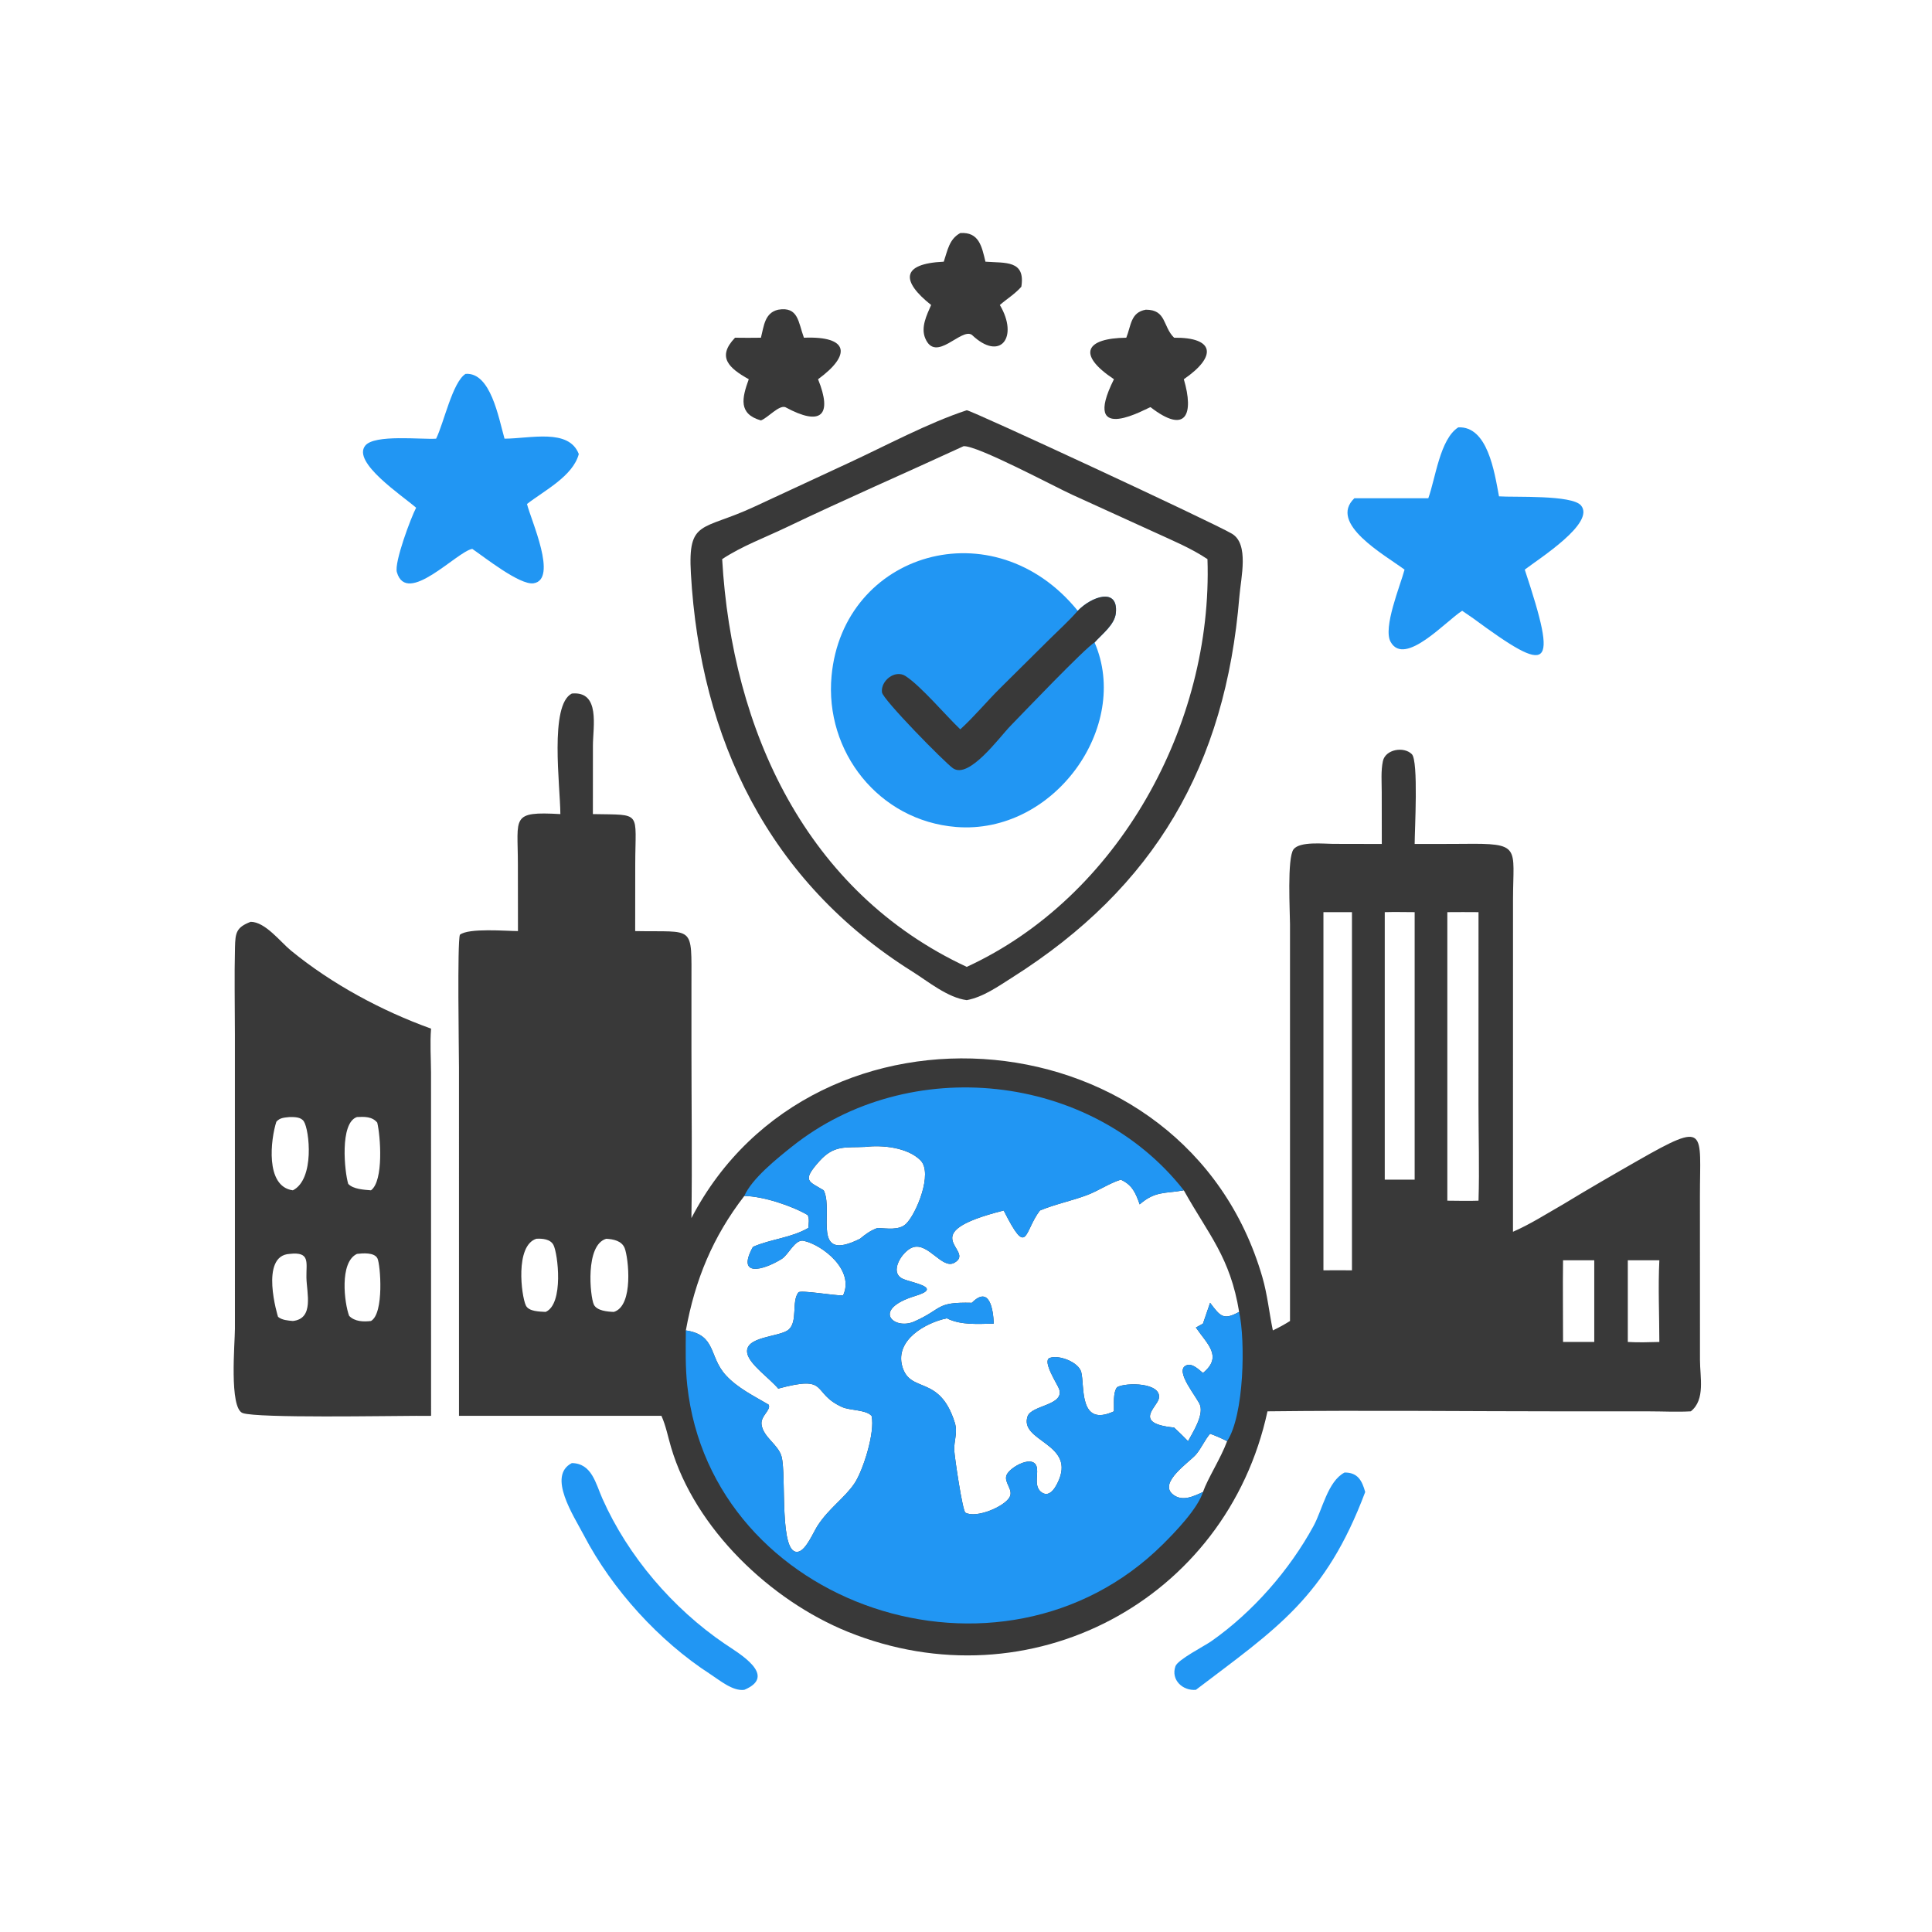
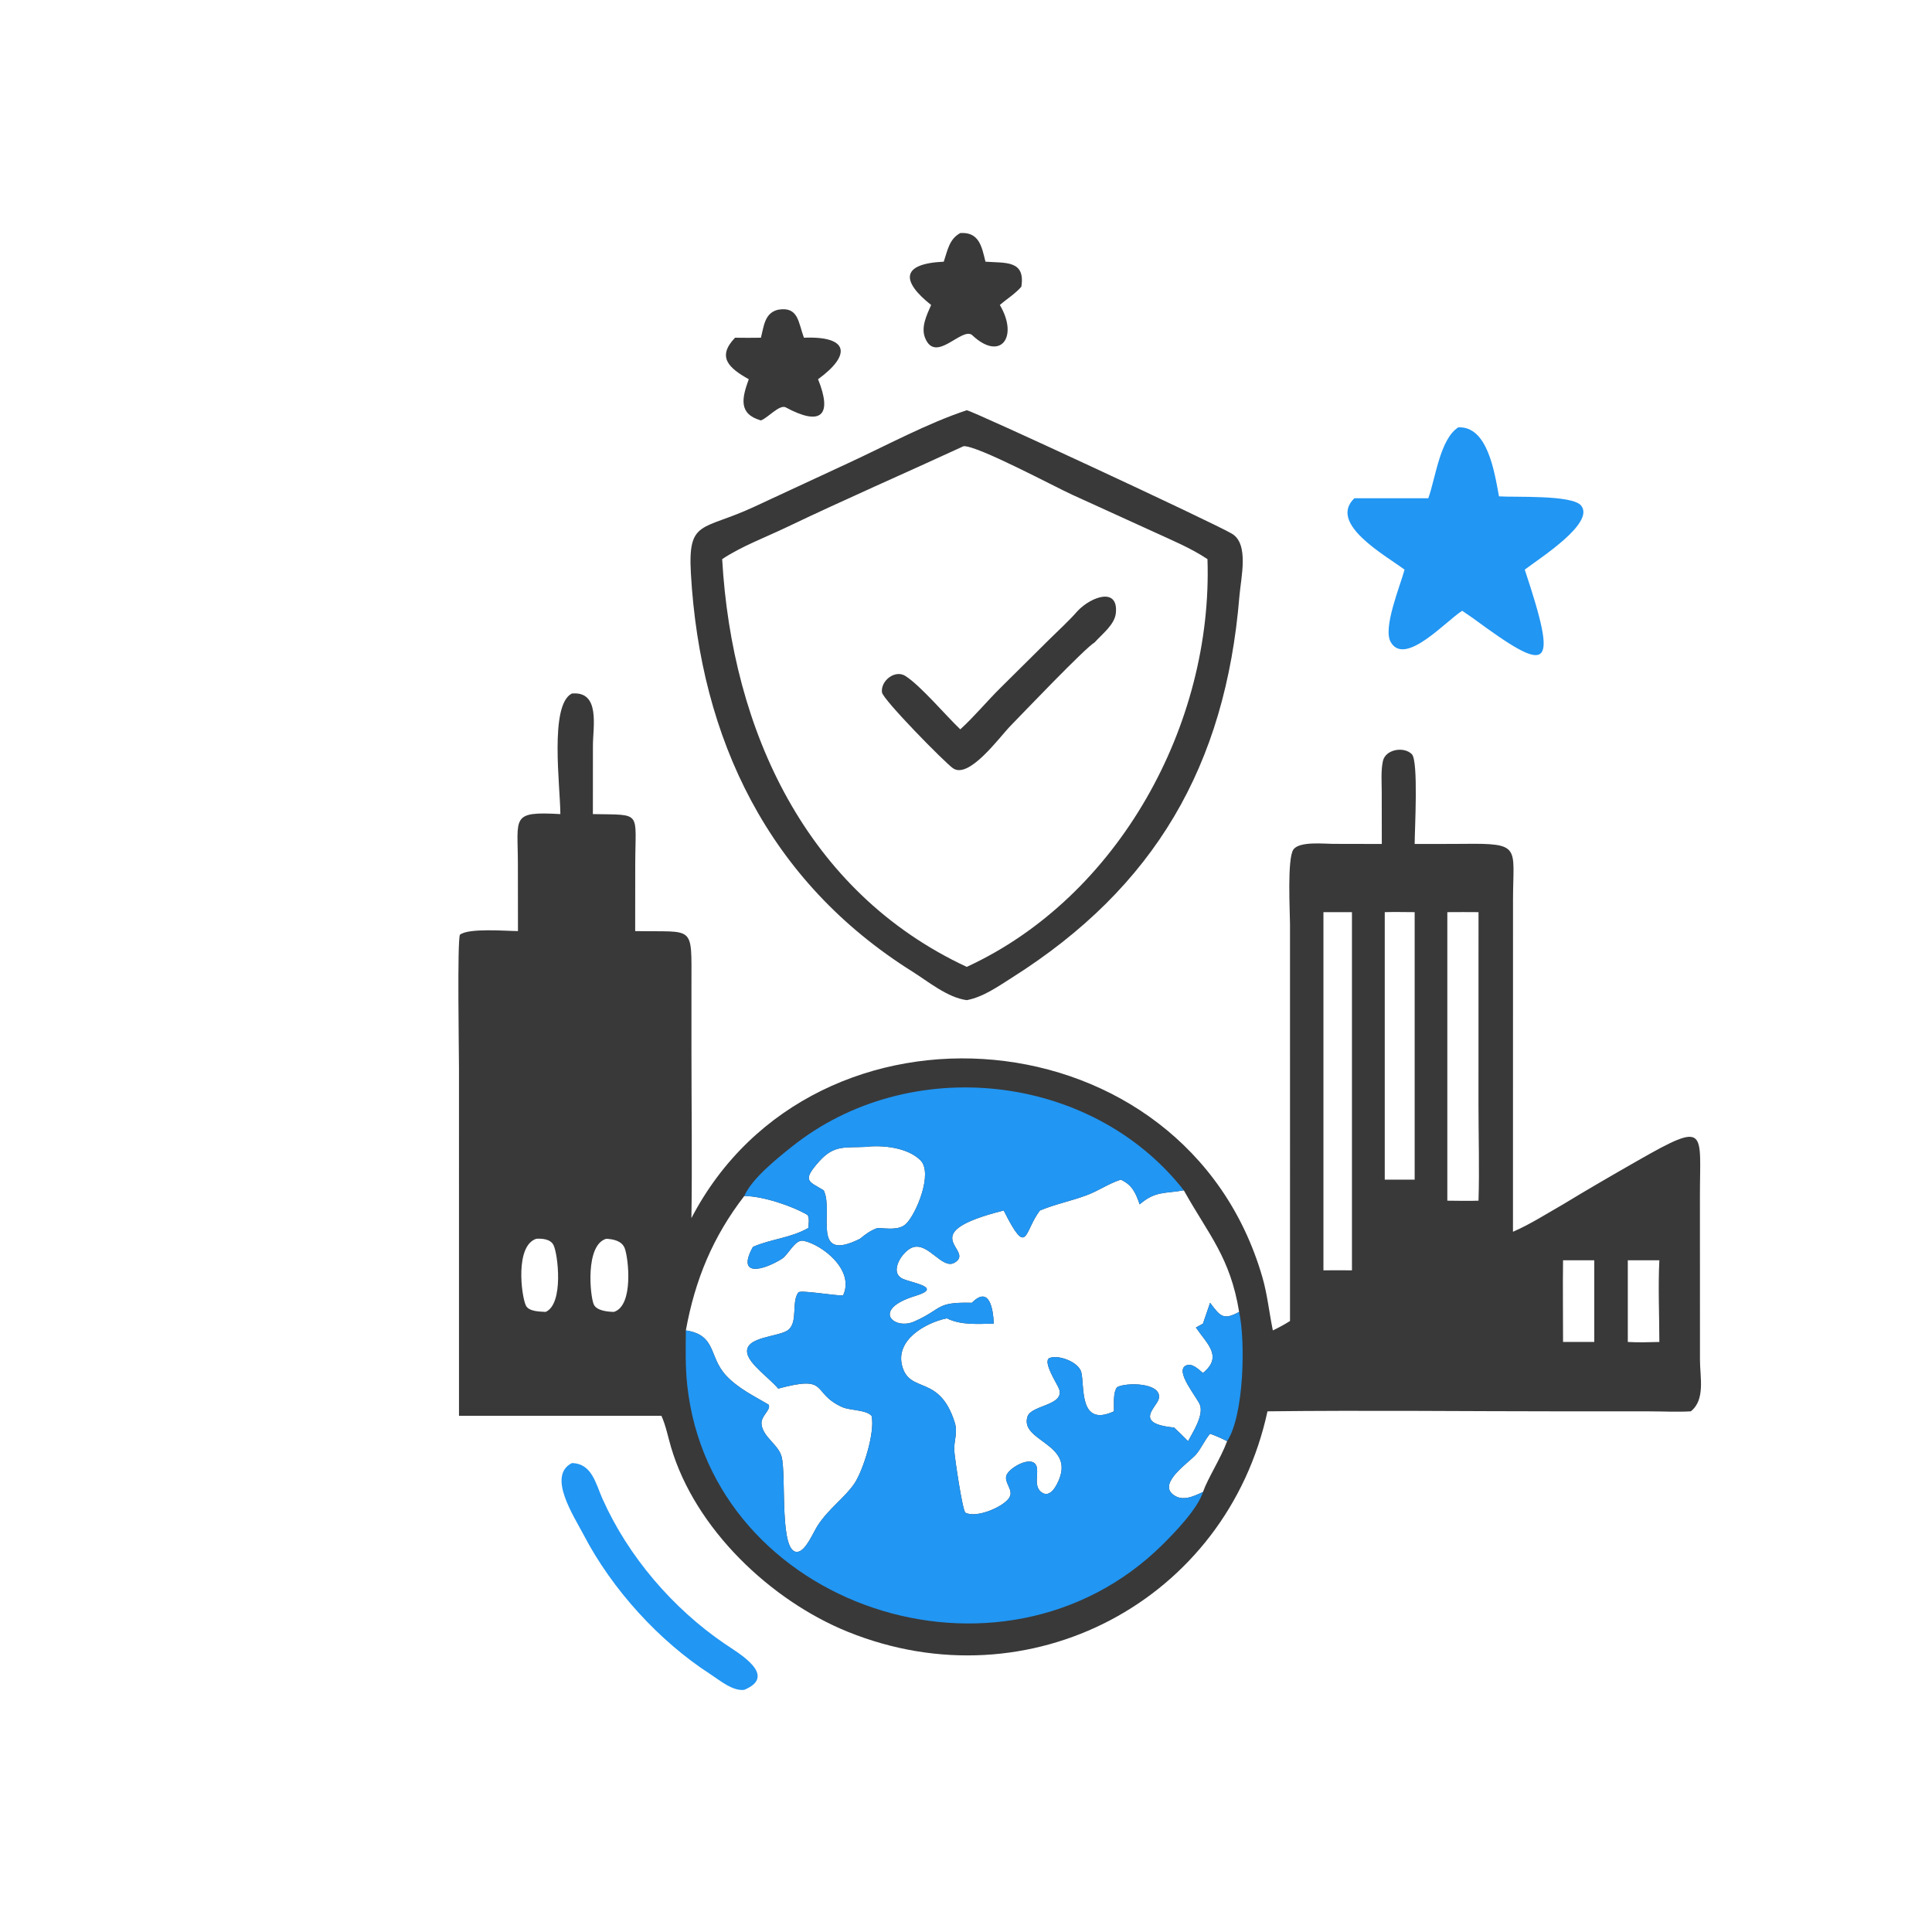
<svg xmlns="http://www.w3.org/2000/svg" version="1.1" style="display: block;" viewBox="0 0 2048 2048" width="512" height="512">
  <path transform="translate(0,0)" fill="rgb(57,57,57)" d="M 606.178 735.175 C 636.721 732.285 628.507 770.769 628.523 790.487 L 628.48 862.967 C 681.311 864.04 673.425 858.946 673.382 916.762 L 673.315 986.989 C 736.783 988.312 732.948 979.193 732.97 1043.64 L 732.97 1112.53 C 732.956 1172.05 733.842 1231.73 732.928 1291.24 C 863.196 1041.04 1256.81 1073.35 1338.14 1353.76 C 1343.53 1372.34 1345.36 1391.44 1349.28 1410.3 C 1355.63 1407.29 1361.54 1404.06 1367.47 1400.3 L 1367.46 979.776 C 1367.46 967.423 1364.21 909.348 1371.24 900.275 C 1377.92 891.654 1403.56 894.519 1412.9 894.525 L 1464.76 894.633 L 1464.69 839.489 C 1464.68 828.988 1463.72 817.096 1465.93 806.808 C 1468.62 794.268 1488.13 790.971 1496.6 799.44 C 1503.8 806.632 1499.59 880.372 1499.6 894.633 C 1516.68 894.562 1533.77 894.732 1550.85 894.521 C 1613.15 893.749 1603.97 897.461 1603.86 953.187 L 1603.81 1305.73 C 1622.18 1297.77 1639.51 1286.57 1656.9 1276.68 C 1683.12 1260.72 1709.84 1245.3 1736.5 1230.07 C 1810.79 1187.61 1801.96 1198.6 1801.99 1267.79 L 1802.04 1441.65 C 1802.03 1459.62 1807.92 1483.7 1792.35 1496.07 C 1778.01 1496.92 1763.2 1496.11 1748.8 1496.1 L 1659.53 1496.09 C 1554.26 1496.08 1448.83 1494.83 1343.58 1496.07 C 1300.21 1696.85 1091.18 1807.58 898.804 1729.8 C 816.91 1696.69 736.832 1620.63 711.308 1534.02 C 708.04 1522.93 705.901 1511.45 701.155 1500.85 L 486.551 1500.85 L 486.54 1132.19 C 486.518 1114.11 484.616 999.394 487.505 990.889 C 496.669 983.515 536.397 986.925 549.065 986.989 L 548.976 915.705 C 548.941 865.946 541.143 860.006 594.008 862.967 C 593.916 833.383 582.194 747.225 606.178 735.175 z M 911.628 1313.15 C 917.637 1308.21 922.863 1304.3 930.31 1301.69 C 939.839 1302.07 952.983 1304.51 960.442 1297.33 C 971.143 1287.03 989.375 1243.58 975.7 1229.93 C 962.194 1216.45 935.753 1213.51 917.233 1215.76 C 895.915 1216.82 884.265 1213.44 868.568 1230.92 C 849.354 1252.31 857.567 1252.15 873.167 1261.79 L 873.703 1263.01 C 883.44 1285.77 859.651 1339.04 911.628 1313.15 z M 1208.11 1276.68 C 1203.99 1265.15 1200.54 1256.41 1188.82 1250.86 L 1188.03 1250.49 C 1175.38 1254.56 1164.5 1262.28 1152.15 1266.91 C 1135.83 1273.03 1118.38 1276.49 1102.35 1283.19 C 1085.14 1305.74 1089.63 1334.13 1063.97 1283.19 C 965.41 1307.95 1035.44 1325.18 1011.64 1338.6 C 998.71 1345.89 984.162 1316.91 967.767 1322.15 C 956.86 1325.64 941.773 1348.56 956.909 1355.54 C 966.655 1360.03 1000.26 1364.62 970.399 1373.7 C 922.81 1388.17 947.838 1410.28 968.944 1400.94 C 1000 1387.21 991.313 1380.02 1030.22 1381.01 C 1048.73 1362.31 1052.86 1387.62 1053.43 1403.09 C 1037 1403.34 1018.8 1405.02 1003.66 1397.46 C 981.161 1402.15 948.731 1420.37 956.381 1448.16 C 964.571 1477.91 995.902 1456.31 1012.11 1508.03 C 1015.47 1518.77 1011.02 1527.18 1011.58 1537.74 C 1011.97 1545.16 1020.33 1601.81 1023.4 1603.49 C 1034.87 1609.79 1064.52 1597.16 1070.13 1587.19 C 1074.67 1579.12 1063.9 1571.65 1066.96 1563.73 C 1070.35 1554.95 1097.38 1540.26 1099.3 1556.77 C 1100.23 1564.72 1096.01 1576.23 1104.24 1581.99 C 1113.42 1588.42 1120.16 1574.6 1122.86 1567.81 C 1137.88 1529.89 1080.71 1527.64 1089.21 1501.55 C 1093.22 1489.28 1129.3 1489.99 1122.54 1472 C 1120.71 1467.14 1104.61 1442.68 1112.63 1439.51 C 1122.03 1435.79 1143.32 1443.72 1146.16 1454.49 C 1149.99 1468.99 1143.12 1513.44 1180.83 1496.07 C 1181.14 1488.42 1179.56 1476.87 1184.06 1470.54 C 1193.46 1465.12 1231.85 1465.48 1228.45 1482.44 C 1226.6 1491.69 1200.37 1508.93 1244.58 1513.26 C 1249.67 1517.95 1254.56 1522.76 1259.39 1527.72 C 1264.68 1517.91 1275.5 1501.21 1272.26 1489.96 C 1270.01 1482.12 1243.62 1452.43 1257.89 1447.2 C 1264.08 1444.93 1270.84 1451.89 1275.19 1455.42 C 1296.65 1437.81 1279.52 1424.69 1267.7 1407.22 L 1275.19 1403.09 L 1282.75 1381.01 C 1293.68 1395.49 1296.8 1399.82 1313.54 1390.67 C 1304.11 1332.81 1281.08 1308.64 1255.64 1263.11 L 1254.91 1261.79 C 1234.94 1265.44 1224.8 1262.24 1208.11 1276.68 z M 727.03 1410.3 C 759.699 1415.24 751.14 1437.99 769.522 1457.92 C 782.082 1471.54 799.024 1479.68 814.745 1488.96 C 817.807 1494.52 806.13 1500.86 807.278 1509.97 C 808.978 1523.48 824.801 1531.06 828.424 1543.77 C 834.004 1563.35 825.204 1650.64 846.639 1644.75 C 854.733 1642.53 862.233 1624.19 866.618 1617.4 C 878.679 1598.74 895.529 1587.79 905.866 1572.32 C 914.728 1559.06 927.764 1518.69 923.962 1501.01 C 918.566 1494.33 900.961 1495.28 892.692 1491.55 C 859.237 1476.43 880.183 1457.07 824.956 1471.98 C 816.255 1461.48 794.619 1446.43 792.179 1434.79 C 788.311 1416.32 826.588 1417.59 835.965 1409.46 C 845.934 1400.82 838.819 1379.81 846.318 1370 C 848.458 1367.2 884.191 1373.44 893.681 1373.25 C 906.25 1346.65 872.129 1319.78 852.042 1315.33 C 842.681 1313.25 836.075 1329.92 828.674 1334.52 C 808.514 1347.05 780.374 1353.97 798.158 1321.73 C 817.077 1313.4 838.537 1312.31 856.82 1301.69 C 857.188 1297.56 858.271 1291.55 856.003 1287.9 C 839.848 1278.38 808.678 1267.89 788.977 1267.8 C 755.653 1311.01 736.768 1356.59 727.03 1410.3 z M 1725.54 1335.96 L 1725.54 1422.53 C 1736.7 1423.19 1747.81 1422.83 1758.98 1422.53 C 1758.94 1393.82 1757.58 1364.6 1758.98 1335.96 L 1725.54 1335.96 z M 1656.9 1422.53 L 1689.98 1422.53 L 1689.98 1335.96 L 1656.9 1335.96 C 1656.49 1364.8 1656.95 1393.68 1656.9 1422.53 z M 578.406 1390.67 C 597.817 1382.32 591.43 1328.74 586.675 1319.69 C 583.379 1313.41 574.746 1312.74 568.502 1313.15 C 545.778 1320.52 552.672 1373.72 557.407 1383.8 C 560.527 1390.44 572.313 1390.29 578.406 1390.67 z M 642.648 1313.15 C 620.098 1319.65 625.513 1374.27 629.455 1382.82 C 632.537 1389.5 644.191 1390.5 650.736 1390.67 C 671.986 1384.14 666.161 1333.24 662.207 1323.14 C 659.116 1315.25 650.102 1313.57 642.648 1313.15 z M 1300.8 1527.72 C 1294.88 1524.64 1289.01 1522.11 1282.75 1519.8 C 1276.96 1526.59 1273.54 1535.01 1267.88 1541.74 C 1261.03 1549.86 1227.71 1571.5 1243.23 1584.09 C 1253.23 1592.2 1265.2 1586.18 1275.19 1581.58 C 1280.48 1566.65 1293.78 1546.55 1300.8 1527.72 z M 1467.9 966.914 L 1467.9 1250.49 L 1499.6 1250.49 L 1499.6 966.914 C 1489.06 966.894 1478.43 966.609 1467.9 966.914 z M 1534.23 966.914 L 1534.23 1272.77 C 1545.21 1272.81 1556.33 1273.19 1567.29 1272.77 C 1568.34 1238.77 1567.26 1204.46 1567.25 1170.43 L 1567.29 966.914 C 1556.28 966.902 1545.24 966.728 1534.23 966.914 z M 1402.9 1346.6 C 1412.97 1346.59 1423.06 1346.46 1433.13 1346.6 L 1433.13 966.914 L 1402.9 966.914 L 1402.9 1346.6 z" />
  <path transform="translate(0,0)" fill="rgb(33,150,243)" d="M 788.977 1267.8 C 797.051 1249.34 823.509 1228.2 839.638 1215.34 C 963.449 1116.62 1156.56 1136.48 1254.91 1261.79 C 1234.94 1265.44 1224.8 1262.24 1208.11 1276.68 C 1203.99 1265.15 1200.54 1256.41 1188.82 1250.86 L 1188.03 1250.49 C 1175.38 1254.56 1164.5 1262.28 1152.15 1266.91 C 1135.83 1273.03 1118.38 1276.49 1102.35 1283.19 C 1085.14 1305.74 1089.63 1334.13 1063.97 1283.19 C 965.41 1307.95 1035.44 1325.18 1011.64 1338.6 C 998.71 1345.89 984.162 1316.91 967.767 1322.15 C 956.86 1325.64 941.773 1348.56 956.909 1355.54 C 966.655 1360.03 1000.26 1364.62 970.399 1373.7 C 922.81 1388.17 947.838 1410.28 968.944 1400.94 C 1000 1387.21 991.313 1380.02 1030.22 1381.01 C 1048.73 1362.31 1052.86 1387.62 1053.43 1403.09 C 1037 1403.34 1018.8 1405.02 1003.66 1397.46 C 981.161 1402.15 948.731 1420.37 956.381 1448.16 C 964.571 1477.91 995.902 1456.31 1012.11 1508.03 C 1015.47 1518.77 1011.02 1527.18 1011.58 1537.74 C 1011.97 1545.16 1020.33 1601.81 1023.4 1603.49 C 1034.87 1609.79 1064.52 1597.16 1070.13 1587.19 C 1074.67 1579.12 1063.9 1571.65 1066.96 1563.73 C 1070.35 1554.95 1097.38 1540.26 1099.3 1556.77 C 1100.23 1564.72 1096.01 1576.23 1104.24 1581.99 C 1113.42 1588.42 1120.16 1574.6 1122.86 1567.81 C 1137.88 1529.89 1080.71 1527.64 1089.21 1501.55 C 1093.22 1489.28 1129.3 1489.99 1122.54 1472 C 1120.71 1467.14 1104.61 1442.68 1112.63 1439.51 C 1122.03 1435.79 1143.32 1443.72 1146.16 1454.49 C 1149.99 1468.99 1143.12 1513.44 1180.83 1496.07 C 1181.14 1488.42 1179.56 1476.87 1184.06 1470.54 C 1193.46 1465.12 1231.85 1465.48 1228.45 1482.44 C 1226.6 1491.69 1200.37 1508.93 1244.58 1513.26 C 1249.67 1517.95 1254.56 1522.76 1259.39 1527.72 C 1264.68 1517.91 1275.5 1501.21 1272.26 1489.96 C 1270.01 1482.12 1243.62 1452.43 1257.89 1447.2 C 1264.08 1444.93 1270.84 1451.89 1275.19 1455.42 C 1296.65 1437.81 1279.52 1424.69 1267.7 1407.22 L 1275.19 1403.09 L 1282.75 1381.01 C 1293.68 1395.49 1296.8 1399.82 1313.54 1390.67 C 1320.26 1421.34 1318.95 1499.86 1300.8 1527.72 C 1294.88 1524.64 1289.01 1522.11 1282.75 1519.8 C 1276.96 1526.59 1273.54 1535.01 1267.88 1541.74 C 1261.03 1549.86 1227.71 1571.5 1243.23 1584.09 C 1253.23 1592.2 1265.2 1586.18 1275.19 1581.58 C 1269.76 1599.08 1246.02 1623.83 1232.47 1637.25 C 1061.6 1806.47 754.05 1703.43 728.525 1468.67 C 726.42 1449.31 726.827 1429.75 727.03 1410.3 C 759.699 1415.24 751.14 1437.99 769.522 1457.92 C 782.082 1471.54 799.024 1479.68 814.745 1488.96 C 817.807 1494.52 806.13 1500.86 807.278 1509.97 C 808.978 1523.48 824.801 1531.06 828.424 1543.77 C 834.004 1563.35 825.204 1650.64 846.639 1644.75 C 854.733 1642.53 862.233 1624.19 866.618 1617.4 C 878.679 1598.74 895.529 1587.79 905.866 1572.32 C 914.728 1559.06 927.764 1518.69 923.962 1501.01 C 918.566 1494.33 900.961 1495.28 892.692 1491.55 C 859.237 1476.43 880.183 1457.07 824.956 1471.98 C 816.255 1461.48 794.619 1446.43 792.179 1434.79 C 788.311 1416.32 826.588 1417.59 835.965 1409.46 C 845.934 1400.82 838.819 1379.81 846.318 1370 C 848.458 1367.2 884.191 1373.44 893.681 1373.25 C 906.25 1346.65 872.129 1319.78 852.042 1315.33 C 842.681 1313.25 836.075 1329.92 828.674 1334.52 C 808.514 1347.05 780.374 1353.97 798.158 1321.73 C 817.077 1313.4 838.537 1312.31 856.82 1301.69 C 857.188 1297.56 858.271 1291.55 856.003 1287.9 C 839.848 1278.38 808.678 1267.89 788.977 1267.8 z M 873.167 1261.79 L 873.703 1263.01 C 883.44 1285.77 859.651 1339.04 911.628 1313.15 C 917.637 1308.21 922.863 1304.3 930.31 1301.69 C 939.839 1302.07 952.983 1304.51 960.442 1297.33 C 971.143 1287.03 989.375 1243.58 975.7 1229.93 C 962.194 1216.45 935.753 1213.51 917.233 1215.76 C 895.915 1216.82 884.265 1213.44 868.568 1230.92 C 849.354 1252.31 857.567 1252.15 873.167 1261.79 z" />
  <path transform="translate(0,0)" fill="rgb(57,57,57)" d="M 1024.8 434.888 C 1029.62 434.884 1285.75 553.805 1305.89 565.747 C 1324.29 576.66 1315.45 612.144 1313.8 632.299 C 1299.08 811.503 1224.2 940.551 1072.86 1036.27 C 1058.03 1045.65 1042.29 1056.91 1024.8 1060.2 C 1004.43 1057.53 983.964 1040.46 967.041 1029.84 C 814.854 934.328 742.353 783.589 732.375 607.873 C 729.114 550.437 744.36 562.838 799.165 537.35 L 899.369 490.835 C 938.912 472.559 983.928 448.276 1024.8 434.888 z M 765.526 592.7 C 775.894 774.162 854.623 945.65 1024.8 1024.93 C 1185.93 950.672 1285.84 767.646 1279.97 592.7 C 1262.27 580.851 1242.04 572.588 1222.73 563.681 L 1136.36 524.33 C 1117.41 515.672 1035.75 471.958 1021.42 472.978 C 958.836 501.88 895.605 529.313 833.41 559.097 C 810.858 569.896 786.381 578.9 765.526 592.7 z" />
-   <path transform="translate(0,0)" fill="rgb(33,150,243)" d="M 1160.29 681.047 C 1198.96 770.05 1117.4 885.025 1013.46 876.627 C 931.818 870.031 873.981 797.041 881.488 716.453 C 893.694 585.418 1053.36 537.582 1142.47 647.458 C 1156.91 632.406 1185.43 622.184 1182.88 649.666 C 1181.72 662.178 1168.24 672.103 1160.29 681.047 z" />
  <path transform="translate(0,0)" fill="rgb(57,57,57)" d="M 1142.47 647.458 C 1156.91 632.406 1185.43 622.184 1182.88 649.666 C 1181.72 662.178 1168.24 672.103 1160.29 681.047 C 1151.07 685.977 1081.27 759.093 1071.07 769.545 C 1059.41 781.5 1027.12 826.349 1010.14 814.336 C 1001.04 807.896 935.896 741.557 934.929 733.94 C 933.375 721.7 948.765 709.446 959.857 716.606 C 976.132 727.113 1002.48 758.401 1017.96 773.129 C 1033.02 759.383 1046.13 743.362 1060.66 729.029 L 1112.54 677.586 C 1122.53 667.699 1133.25 658.06 1142.47 647.458 z" />
-   <path transform="translate(0,0)" fill="rgb(57,57,57)" d="M 265.709 977.163 C 281.164 977.131 297.307 998.562 308.539 1007.75 C 351.881 1043.2 404.529 1071.51 456.956 1090.41 C 455.692 1105.84 456.834 1121.31 456.901 1136.77 L 456.956 1500.85 C 451.687 1500.98 446.383 1500.86 441.11 1500.85 C 411.809 1500.87 273.316 1503.48 257.333 1497.93 C 242.712 1492.85 249.028 1423.42 249.026 1408.6 L 249 1096.26 C 248.984 1065.65 248.328 1034.87 249.094 1004.28 C 249.482 988.81 250.368 983.04 265.709 977.163 z M 393.249 1261.79 C 406.919 1251.73 403.309 1203.94 399.907 1190.05 C 394.585 1183.43 386.104 1183.72 378.422 1184.11 C 359.836 1190.22 365.288 1242.63 369.134 1254.94 C 374.388 1260.63 385.898 1261.17 393.249 1261.79 z M 310.455 1261.79 C 333.76 1250.03 328.017 1197.71 322.068 1188.69 C 318.956 1183.97 312.124 1184.09 307.036 1184.11 C 301.626 1184.72 296.771 1184.65 292.937 1189.1 C 287.115 1207.1 280.612 1257.75 310.455 1261.79 z M 310.455 1400.3 C 333.187 1397.81 325.141 1370.68 324.822 1354.38 C 324.51 1338.37 329.163 1326.64 307.036 1329.18 C 274.675 1330.87 294.591 1395.79 294.732 1395.9 C 298.902 1399.41 305.223 1399.82 310.455 1400.3 z M 393.249 1400.3 C 407.348 1392.35 403.3 1340.32 400.108 1333.95 C 396.8 1327.33 384.361 1328.5 378.422 1329.18 C 359.506 1337.94 365.087 1381.77 370.106 1394.85 C 375.954 1400.99 385.306 1401.28 393.249 1400.3 z" />
  <path transform="translate(0,0)" fill="rgb(33,150,243)" d="M 1545.84 453.006 C 1576.92 451.616 1584.11 499.971 1589 526.15 C 1605.31 527.336 1666.48 524.343 1675.97 535.845 C 1691.26 554.355 1632.14 591.711 1616.31 603.827 C 1652.18 711.971 1643.33 715.593 1561.54 655.396 C 1557.72 652.698 1553.84 650.094 1549.99 647.458 C 1533.43 657.58 1489.08 707.315 1474.11 680.41 C 1465.75 665.396 1484.29 621.043 1488.88 603.827 C 1467.39 587.961 1407.79 554.852 1435.7 528.162 L 1514.05 528.162 C 1521.72 507.129 1526.33 465.487 1545.84 453.006 z" />
-   <path transform="translate(0,0)" fill="rgb(33,150,243)" d="M 493.511 396.327 C 520.061 394.341 528.445 442.513 534.814 465.012 C 562.426 464.903 602.959 453.859 613.553 481.303 C 607.337 504.852 576.728 520.13 558.644 534.258 C 562.688 551.049 591.76 614.321 565.59 618.311 C 551.105 620.52 513.434 590.563 500.634 581.837 C 484.286 584.626 431.206 642.972 420.703 606.553 C 417.74 596.28 435.6 548.631 441.11 538.211 C 425.99 525.082 373.049 490.11 387.151 472.413 C 396.921 460.152 446.501 466.079 462.305 465.012 C 470.485 448.493 479.688 404.943 493.511 396.327 z" />
  <path transform="translate(0,0)" fill="rgb(33,150,243)" d="M 606.178 1550.93 C 627.426 1551.23 631.438 1572.57 638.624 1588.71 C 665.81 1649.79 713.24 1705.03 768.212 1742.46 C 783.055 1752.57 824.852 1776.31 788.977 1791.29 C 776.676 1792.95 762.757 1781.02 753.12 1774.8 C 698.63 1739.6 648.903 1684.87 618.858 1627.32 C 608.249 1607 579.783 1564.42 606.178 1550.93 z" />
-   <path transform="translate(0,0)" fill="rgb(33,150,243)" d="M 1425.28 1560.94 C 1439.07 1560.82 1443.77 1569.23 1447.17 1581.58 C 1405.07 1693.64 1353.17 1726.27 1267.7 1791.29 C 1253.84 1792.55 1240.91 1780.83 1246.03 1766.26 C 1248.49 1759.26 1276.7 1744.9 1284.04 1739.76 C 1327.97 1708.95 1366.91 1664.4 1392.42 1617.58 C 1401.77 1600.42 1407.42 1570.24 1425.28 1560.94 z" />
  <path transform="translate(0,0)" fill="rgb(57,57,57)" d="M 1017.96 247.035 C 1037.77 245.76 1040.7 261.07 1044.62 277.4 C 1065.81 278.963 1087.17 275.585 1082.66 303.96 C 1076.31 311.3 1067.25 316.9 1059.88 323.302 C 1080.11 357.405 1060.44 383.787 1030.22 354.947 C 1018.93 347.083 991.939 385.392 980.759 358.505 C 975.91 346.844 982.414 333.9 987.032 323.302 C 955.494 298.258 954.511 279.486 1000.43 277.4 C 1004.45 265.56 1006.07 253.492 1017.96 247.035 z" />
-   <path transform="translate(0,0)" fill="rgb(57,57,57)" d="M 1214.65 328.279 C 1236.67 328.329 1232.37 345.997 1244.58 357.99 C 1287.44 357.489 1290.37 377.66 1254.91 401.998 C 1265.78 439.013 1257.47 460.911 1219.6 431.604 C 1218.28 431.185 1144.46 474.669 1180.83 401.998 C 1140.77 375.32 1151.28 358.485 1193.9 357.99 C 1199.12 345.088 1198.39 331.096 1214.65 328.279 z" />
  <path transform="translate(0,0)" fill="rgb(57,57,57)" d="M 824.956 328.279 C 846.439 324.699 846.11 341.551 852.191 357.99 C 900.392 356.07 902.175 376.521 867.178 401.998 C 882.617 440.295 870.614 452.319 832.459 431.604 C 825.632 429.218 814.039 442.861 806.609 445.678 C 782.543 438.747 786.427 422.119 793.726 401.998 C 772.724 390.259 759.547 378.474 779.17 357.99 C 788.337 358.104 797.441 358.16 806.609 357.99 C 809.808 345.65 810.504 331.581 824.956 328.279 z" />
</svg>